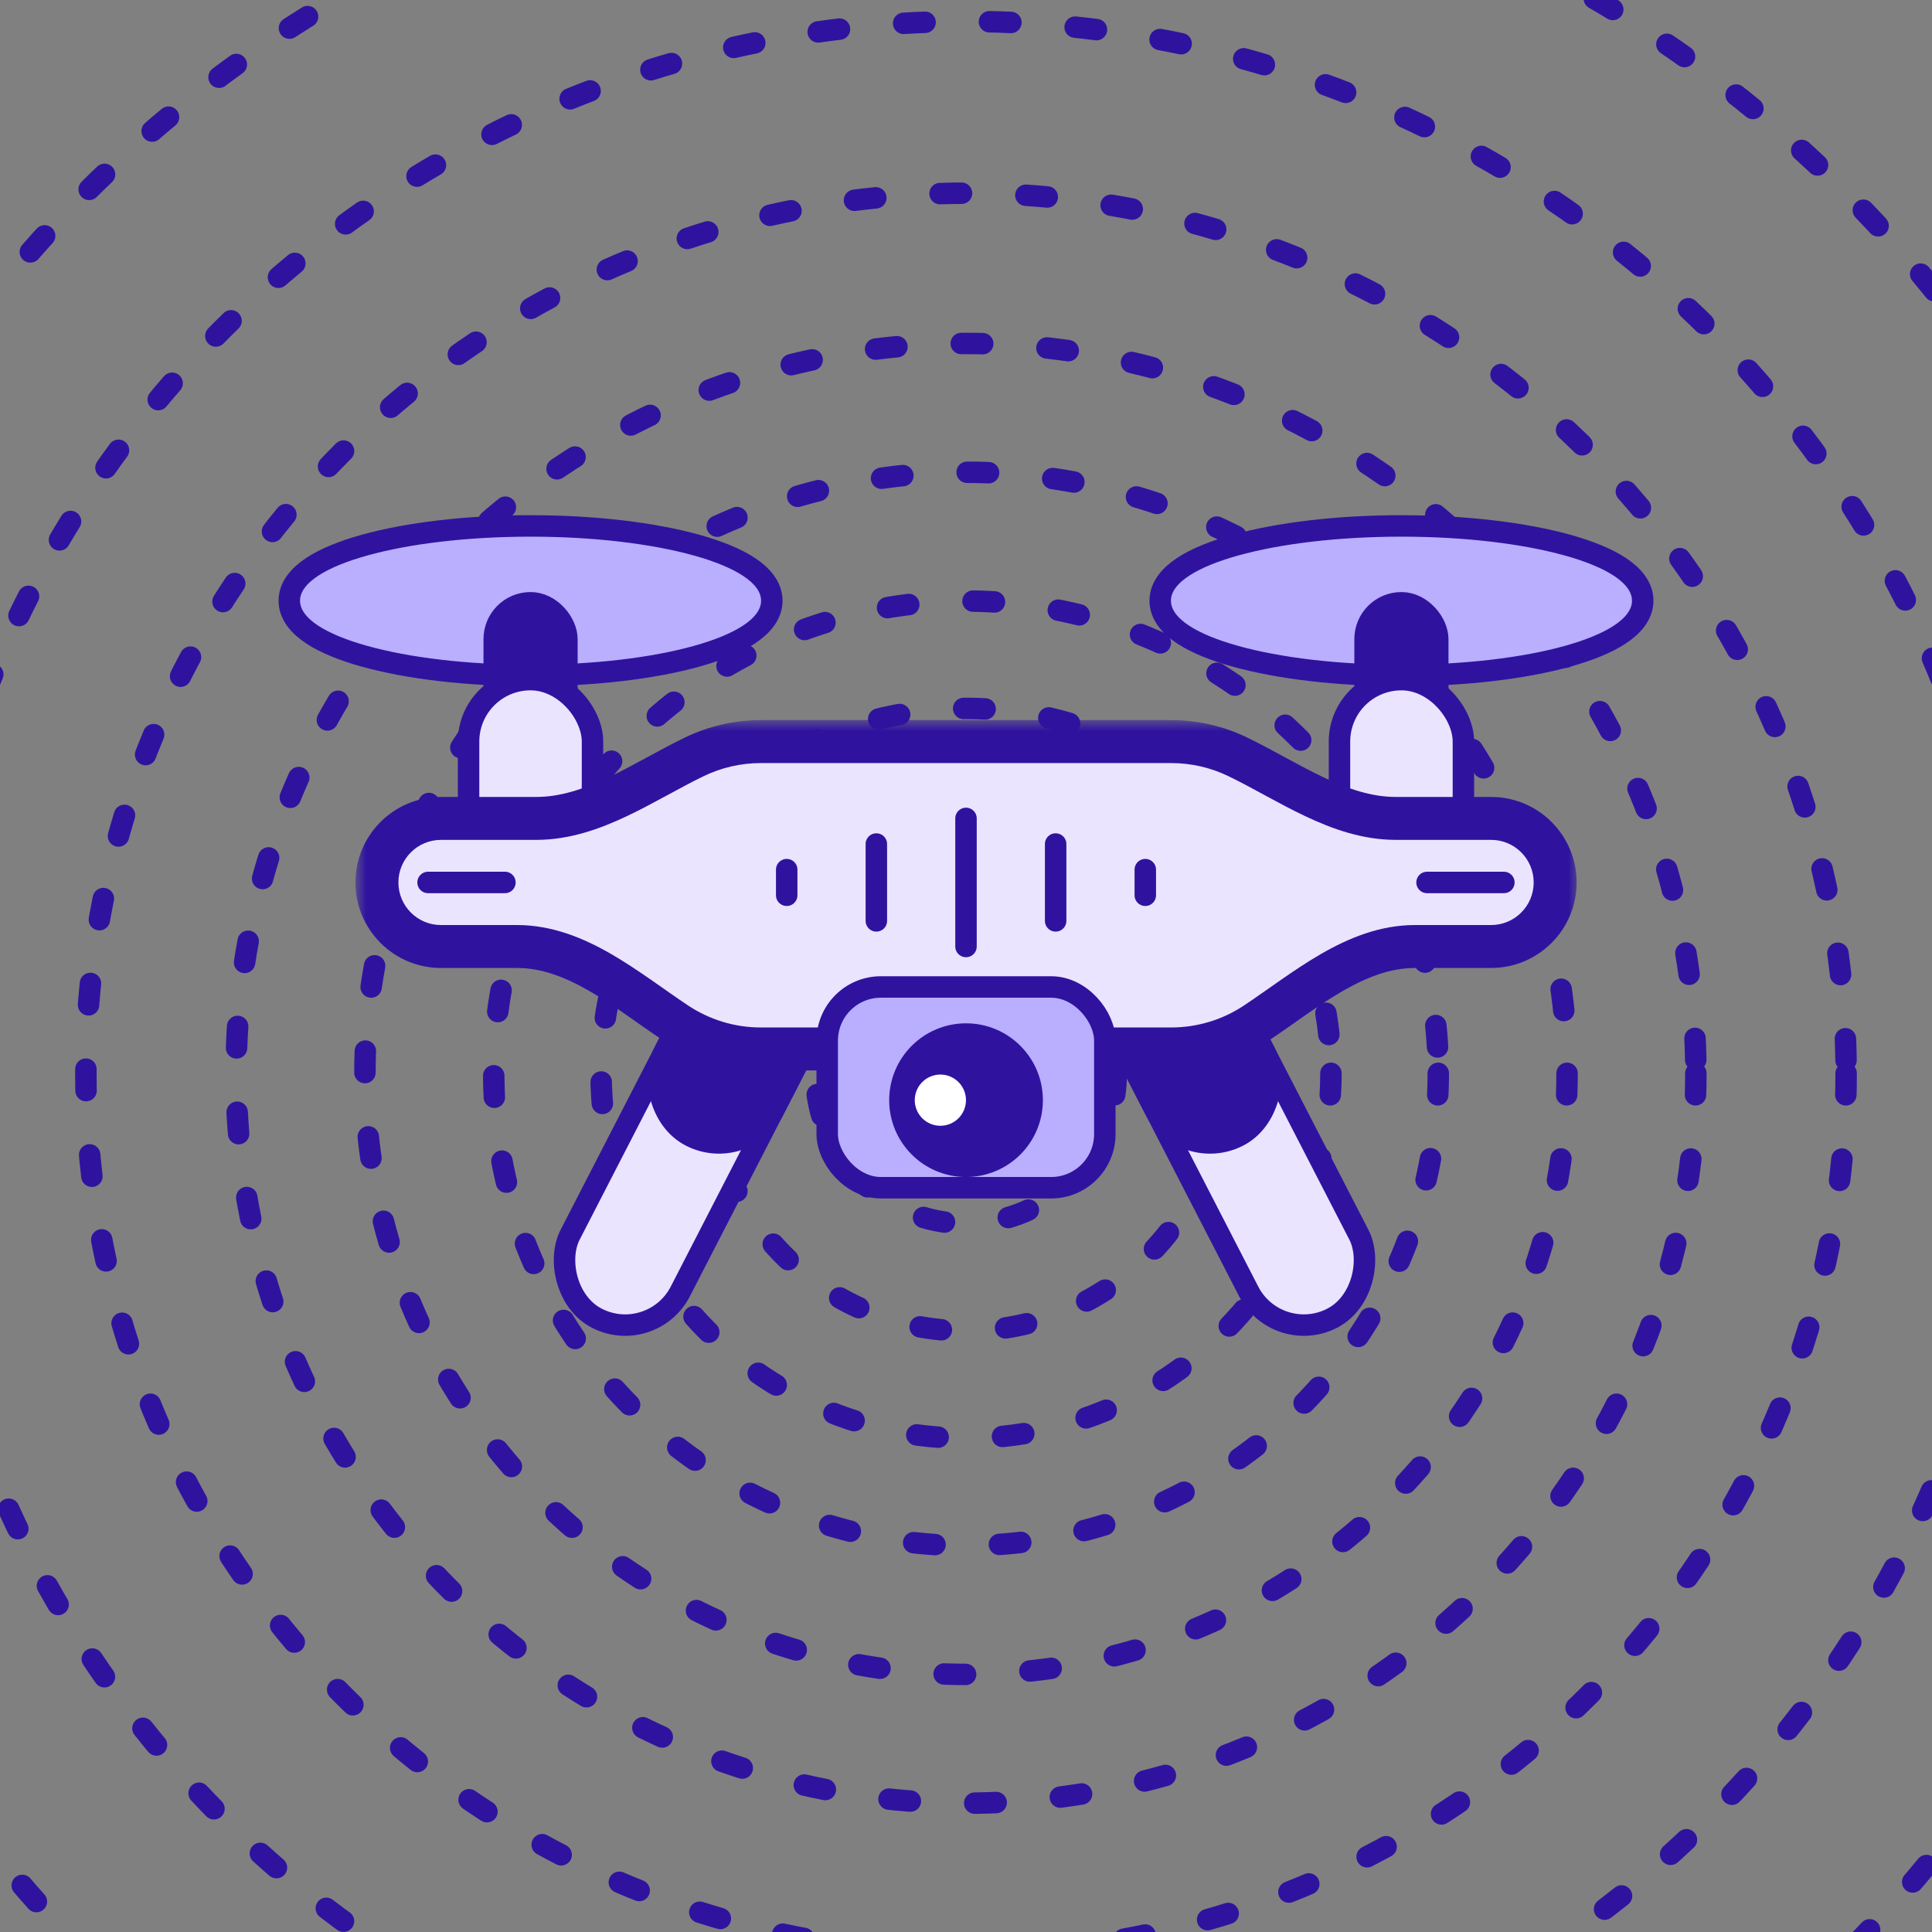
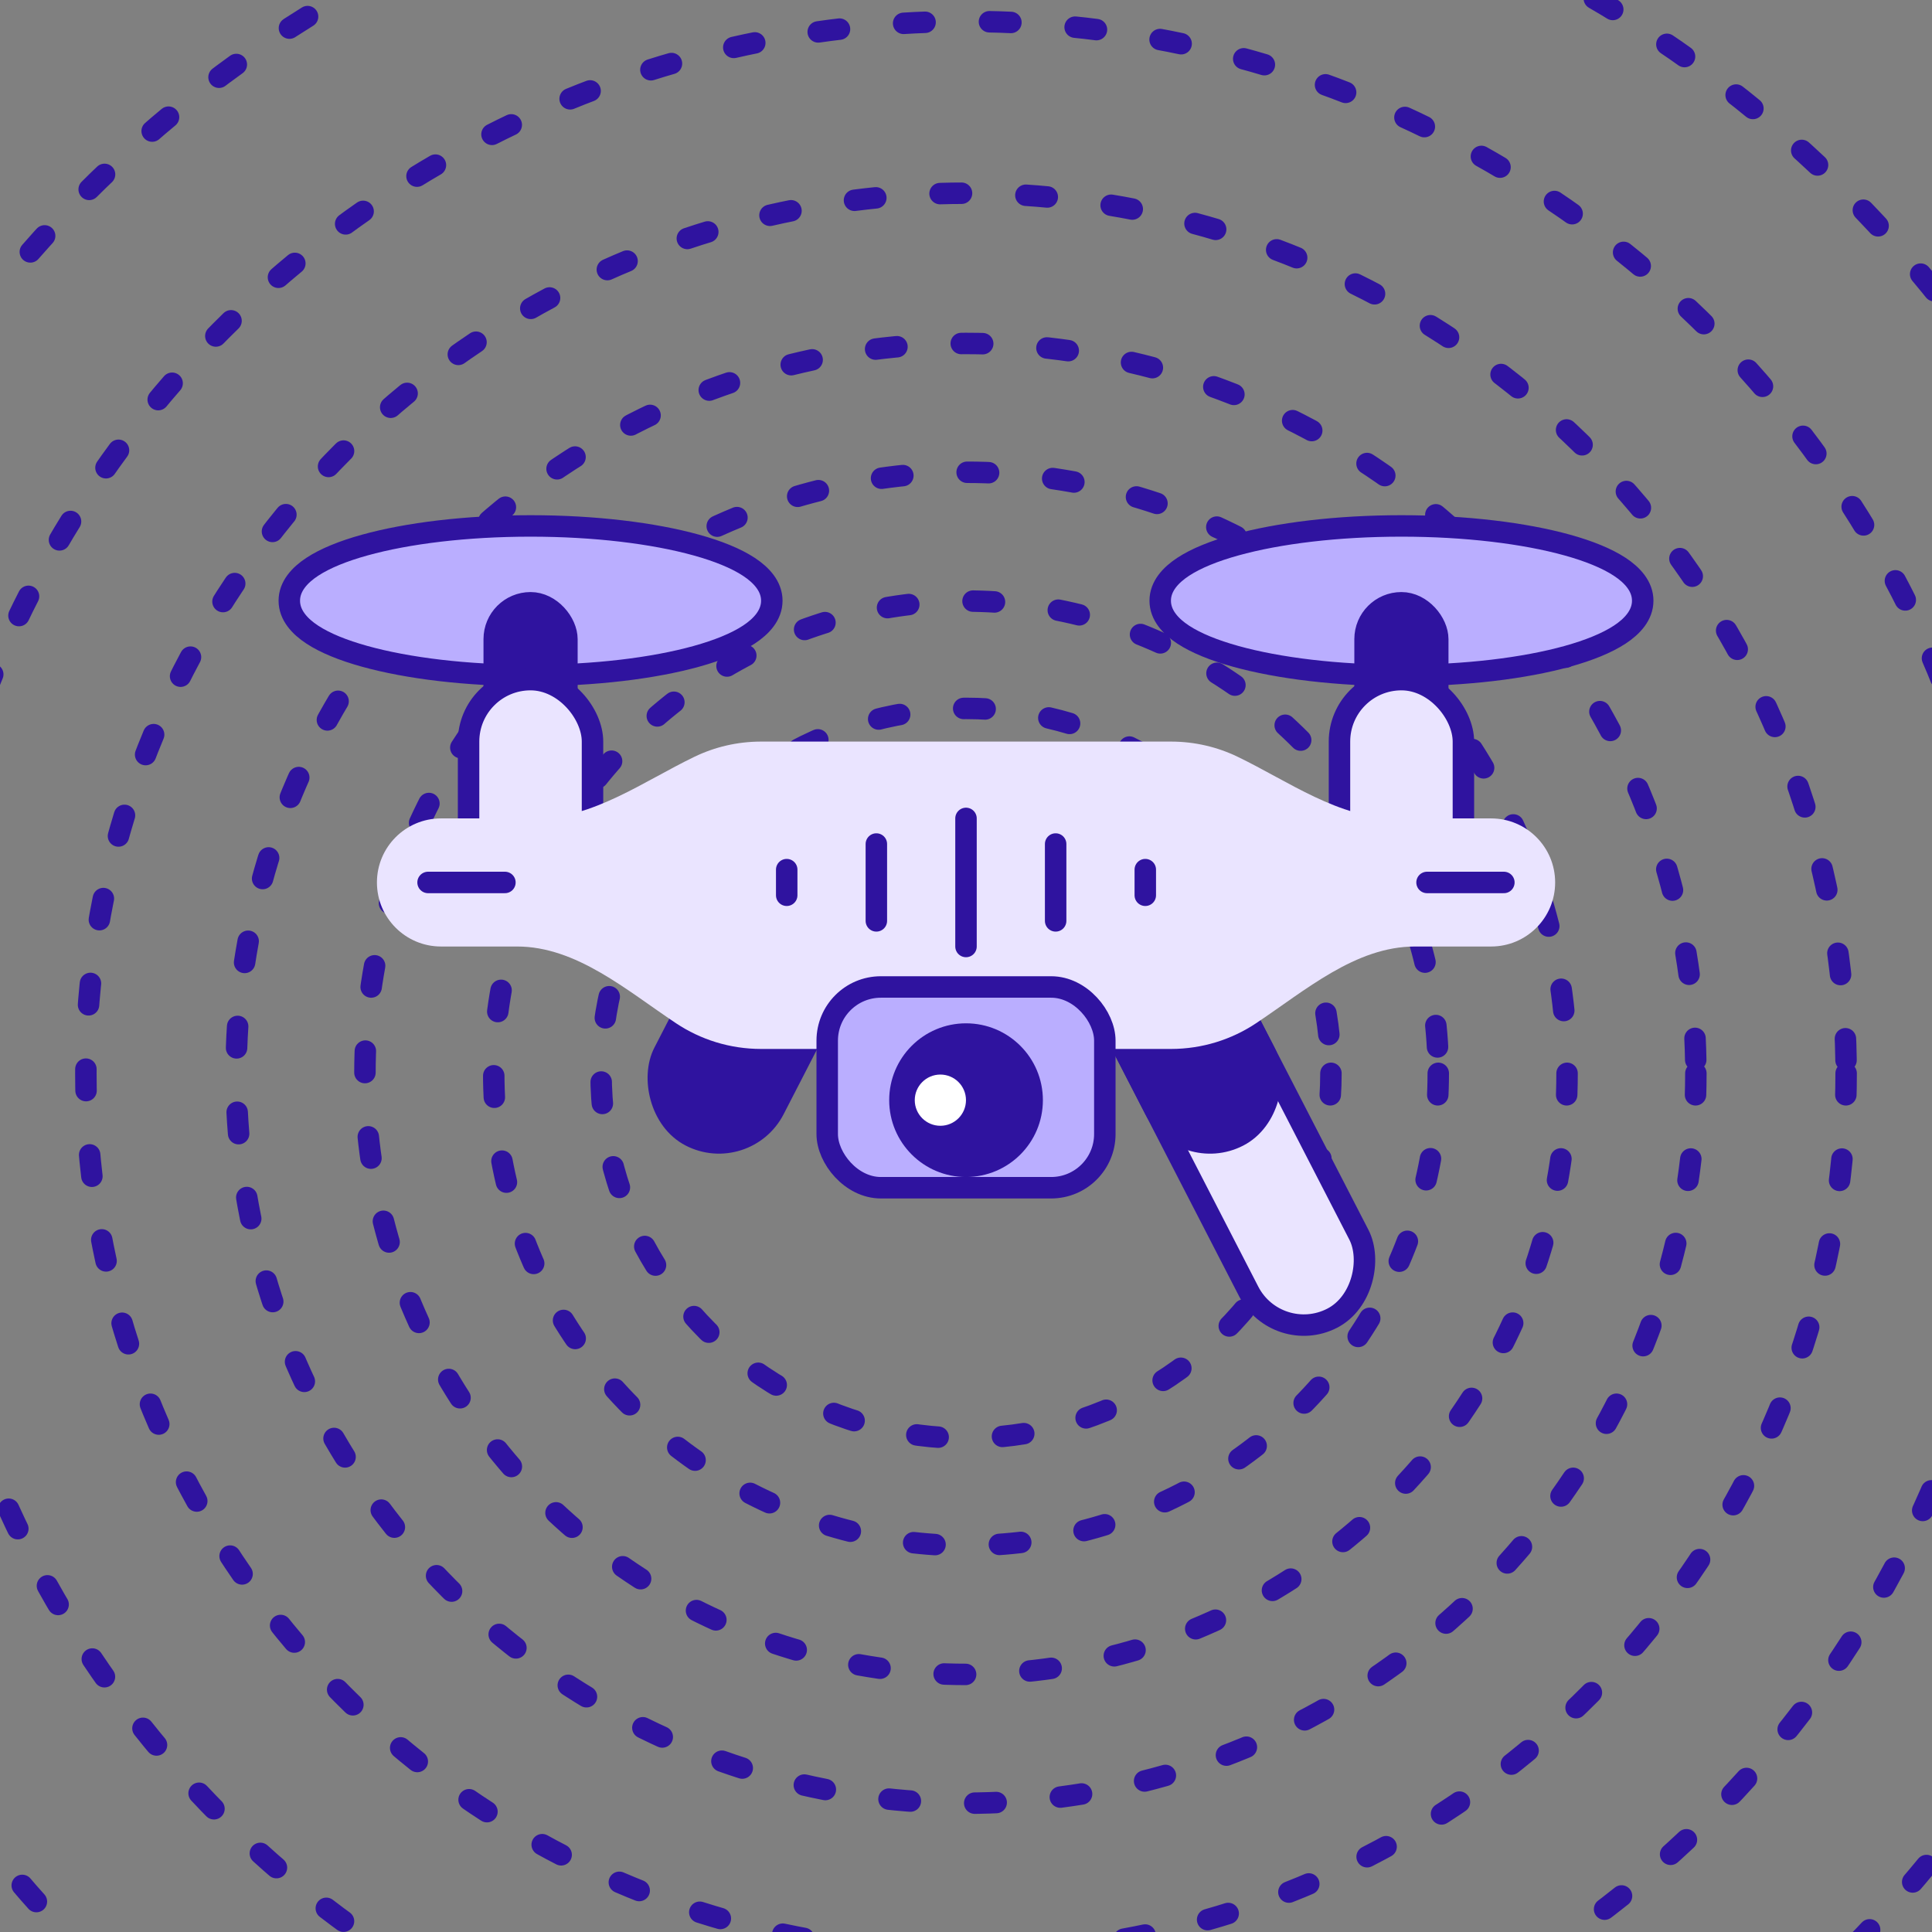
<svg xmlns="http://www.w3.org/2000/svg" width="90" height="90" viewBox="0 0 90 90" fill="none">
  <rect x="0" y="0" width="90" height="90" fill="#808080" stroke="none" />
  <circle cx="45" cy="50" r="3" stroke="#2F139F" stroke-linecap="round" stroke-dasharray="1 3" />
-   <circle cx="45" cy="50" r="7" stroke="#2F139F" stroke-linecap="round" stroke-dasharray="1 3" />
-   <circle cx="45" cy="50" r="12" stroke="#2F139F" stroke-linecap="round" stroke-dasharray="1 3" />
  <circle cx="45" cy="50" r="17" stroke="#2F139F" stroke-linecap="round" stroke-dasharray="1 3" />
  <circle cx="45" cy="50" r="22" stroke="#2F139F" stroke-linecap="round" stroke-dasharray="1 3" />
  <circle cx="45" cy="50" r="28" stroke="#2F139F" stroke-linecap="round" stroke-dasharray="1 3" />
  <circle cx="45" cy="50" r="34" stroke="#2F139F" stroke-linecap="round" stroke-dasharray="1 3" />
  <circle cx="45" cy="50" r="41" stroke="#2F139F" stroke-linecap="round" stroke-dasharray="1 3" />
  <circle cx="45" cy="50" r="49" stroke="#2F139F" stroke-linecap="round" stroke-dasharray="1 3" />
  <circle cx="45" cy="50" r="58" stroke="#2F139F" stroke-linecap="round" stroke-dasharray="1 3" />
  <path d="M24.716 24.5C27.713 24.5 30.444 24.837 32.442 25.392C33.438 25.668 34.28 26.007 34.885 26.404C35.469 26.788 35.954 27.311 35.954 27.983C35.954 28.655 35.469 29.179 34.885 29.562C34.28 29.959 33.438 30.298 32.442 30.574C30.444 31.129 27.713 31.466 24.716 31.466C21.719 31.466 18.986 31.129 16.988 30.574C15.993 30.298 15.15 29.959 14.546 29.562C13.962 29.179 13.477 28.655 13.477 27.983C13.477 27.311 13.962 26.788 14.546 26.404C15.15 26.007 15.993 25.668 16.988 25.392C18.986 24.837 21.719 24.5 24.716 24.5Z" fill="#BAAEFF" stroke="#2F139F" />
  <path d="M65.286 24.5C68.283 24.5 71.015 24.837 73.013 25.392C74.008 25.668 74.85 26.007 75.455 26.404C76.039 26.788 76.524 27.311 76.524 27.983C76.524 28.655 76.039 29.179 75.455 29.562C74.85 29.959 74.008 30.298 73.013 30.574C71.015 31.129 68.283 31.466 65.286 31.466C62.289 31.466 59.557 31.129 57.559 30.574C56.563 30.298 55.721 29.959 55.116 29.562C54.532 29.179 54.047 28.655 54.047 27.983C54.047 27.311 54.532 26.788 55.116 26.404C55.721 26.007 56.563 25.668 57.559 25.392C59.557 24.837 62.289 24.5 65.286 24.5Z" fill="#BAAEFF" stroke="#2F139F" />
  <rect x="23.023" y="28.08" width="3.386" height="6.966" rx="1.693" fill="#2F139F" stroke="#2F139F" />
  <rect x="63.59" y="28.08" width="3.386" height="6.966" rx="1.693" fill="#2F139F" stroke="#2F139F" />
-   <rect x="34.433" y="42.224" width="5.773" height="20.091" rx="2.886" transform="rotate(27.241 34.433 42.224)" fill="#EAE4FF" stroke="#2F139F" />
  <rect x="21.828" y="31.659" width="5.773" height="9.352" rx="2.886" fill="#EAE4FF" stroke="#2F139F" />
  <rect x="62.398" y="31.659" width="5.773" height="9.352" rx="2.886" fill="#EAE4FF" stroke="#2F139F" />
  <rect x="0.216" y="-0.673" width="5.773" height="20.091" rx="2.886" transform="matrix(-0.889 0.458 0.458 0.889 55.923 42.724)" fill="#EAE4FF" stroke="#2F139F" />
  <rect x="34.433" y="42.224" width="5.773" height="10.545" rx="2.886" transform="rotate(27.241 34.433 42.224)" fill="#2F139F" stroke="#2F139F" />
  <rect x="0.216" y="-0.673" width="5.773" height="10.545" rx="2.886" transform="matrix(-0.889 0.458 0.458 0.889 55.923 42.724)" fill="#2F139F" stroke="#2F139F" />
  <mask id="path-21-outside-1_7971_7518" maskUnits="userSpaceOnUse" x="16.559" y="33.546" width="57" height="17" fill="black">
-     <rect fill="white" x="16.559" y="33.546" width="57" height="17" />
-     <path d="M54.548 34.546C55.662 34.546 56.717 34.801 57.657 35.255C60.041 36.408 62.377 38.125 65.025 38.125H69.462C71.11 38.125 72.445 39.461 72.445 41.108C72.445 42.756 71.11 44.092 69.462 44.092H65.915C63.148 44.092 60.81 46.137 58.507 47.67C57.373 48.424 56.012 48.864 54.548 48.864H35.456C33.992 48.864 32.631 48.424 31.497 47.67C29.193 46.137 26.856 44.092 24.089 44.092H20.542C18.894 44.092 17.559 42.756 17.559 41.108C17.559 39.461 18.894 38.125 20.542 38.125H24.979C27.627 38.125 29.963 36.408 32.347 35.255C33.287 34.801 34.342 34.546 35.456 34.546H54.548Z" />
-   </mask>
+     </mask>
  <path d="M54.548 34.546C55.662 34.546 56.717 34.801 57.657 35.255C60.041 36.408 62.377 38.125 65.025 38.125H69.462C71.11 38.125 72.445 39.461 72.445 41.108C72.445 42.756 71.11 44.092 69.462 44.092H65.915C63.148 44.092 60.81 46.137 58.507 47.67C57.373 48.424 56.012 48.864 54.548 48.864H35.456C33.992 48.864 32.631 48.424 31.497 47.67C29.193 46.137 26.856 44.092 24.089 44.092H20.542C18.894 44.092 17.559 42.756 17.559 41.108C17.559 39.461 18.894 38.125 20.542 38.125H24.979C27.627 38.125 29.963 36.408 32.347 35.255C33.287 34.801 34.342 34.546 35.456 34.546H54.548Z" fill="#EAE4FF" />
  <path d="M54.548 34.546L54.548 33.546H54.548V34.546ZM54.548 48.864V49.864H54.548L54.548 48.864ZM35.456 48.864L35.456 49.864H35.456V48.864ZM35.456 34.546V33.546H35.456L35.456 34.546ZM58.507 47.67L57.953 46.837L58.507 47.67ZM54.548 34.546L54.548 35.546C55.508 35.546 56.414 35.765 57.222 36.156L57.657 35.255L58.093 34.355C57.02 33.836 55.816 33.546 54.548 33.546L54.548 34.546ZM65.025 38.125V39.125H69.462V38.125V37.125H65.025V38.125ZM69.462 44.092V43.092H65.915V44.092V45.092H69.462V44.092ZM58.507 47.67L57.953 46.837C56.978 47.486 55.809 47.864 54.548 47.864L54.548 48.864L54.548 49.864C56.215 49.864 57.768 49.363 59.06 48.503L58.507 47.67ZM54.548 48.864V47.864H35.456V48.864V49.864H54.548V48.864ZM35.456 48.864L35.456 47.864C34.195 47.864 33.026 47.486 32.051 46.837L31.497 47.67L30.943 48.503C32.236 49.363 33.789 49.864 35.456 49.864L35.456 48.864ZM24.089 44.092V43.092H20.542V44.092V45.092H24.089V44.092ZM20.542 38.125V39.125H24.979V38.125V37.125H20.542V38.125ZM32.347 35.255L32.782 36.156C33.589 35.765 34.496 35.546 35.456 35.546L35.456 34.546L35.456 33.546C34.188 33.546 32.984 33.836 31.911 34.355L32.347 35.255ZM35.456 34.546V35.546H54.548V34.546V33.546H35.456V34.546ZM24.979 38.125V39.125C26.518 39.125 27.921 38.626 29.189 38.026C29.824 37.726 30.446 37.391 31.039 37.069C31.64 36.743 32.211 36.431 32.782 36.156L32.347 35.255L31.911 34.355C31.29 34.655 30.675 34.991 30.085 35.311C29.488 35.635 28.912 35.945 28.335 36.218C27.177 36.766 26.088 37.125 24.979 37.125V38.125ZM17.559 41.108H18.559C18.559 40.013 19.447 39.125 20.542 39.125V38.125V37.125C18.342 37.125 16.559 38.908 16.559 41.108H17.559ZM20.542 44.092V43.092C19.447 43.092 18.559 42.204 18.559 41.108H17.559H16.559C16.559 43.308 18.342 45.092 20.542 45.092V44.092ZM65.915 44.092V43.092C64.281 43.092 62.826 43.696 61.537 44.44C60.289 45.16 59.018 46.129 57.953 46.837L58.507 47.67L59.06 48.503C60.299 47.678 61.348 46.858 62.537 46.172C63.685 45.51 64.782 45.092 65.915 45.092V44.092ZM72.445 41.108H71.445C71.445 42.204 70.557 43.092 69.462 43.092V44.092V45.092C71.662 45.092 73.445 43.308 73.445 41.108H72.445ZM31.497 47.67L32.051 46.837C30.986 46.129 29.714 45.16 28.467 44.44C27.178 43.696 25.723 43.092 24.089 43.092V44.092V45.092C25.222 45.092 26.319 45.51 27.467 46.172C28.656 46.858 29.704 47.678 30.943 48.503L31.497 47.67ZM69.462 38.125V39.125C70.557 39.125 71.445 40.013 71.445 41.108H72.445H73.445C73.445 38.908 71.662 37.125 69.462 37.125V38.125ZM57.657 35.255L57.222 36.156C57.793 36.431 58.364 36.743 58.965 37.069C59.558 37.391 60.18 37.726 60.815 38.026C62.083 38.626 63.486 39.125 65.025 39.125V38.125V37.125C63.916 37.125 62.827 36.766 61.669 36.218C61.092 35.945 60.516 35.635 59.919 35.311C59.329 34.991 58.714 34.655 58.093 34.355L57.657 35.255Z" fill="#2F139F" mask="url(#path-21-outside-1_7971_7518)" />
  <rect x="38.535" y="45.977" width="12.932" height="9.352" rx="2.5" fill="#BAAEFF" stroke="#2F139F" />
  <circle cx="45.002" cy="51.25" r="3.58" fill="#2F139F" />
  <circle cx="43.806" cy="51.25" r="1.193" fill="white" />
  <path d="M36.648 40.511V41.705" stroke="#2F139F" stroke-linecap="round" />
  <path d="M40.824 39.318V42.898" stroke="#2F139F" stroke-linecap="round" />
  <path d="M45 38.125V44.091" stroke="#2F139F" stroke-linecap="round" />
  <path d="M49.176 39.318V42.898" stroke="#2F139F" stroke-linecap="round" />
  <path d="M53.352 40.511V41.705" stroke="#2F139F" stroke-linecap="round" />
  <path d="M19.941 41.108H23.521" stroke="#2F139F" stroke-linecap="round" />
  <path d="M66.477 41.108H70.056" stroke="#2F139F" stroke-linecap="round" />
</svg>